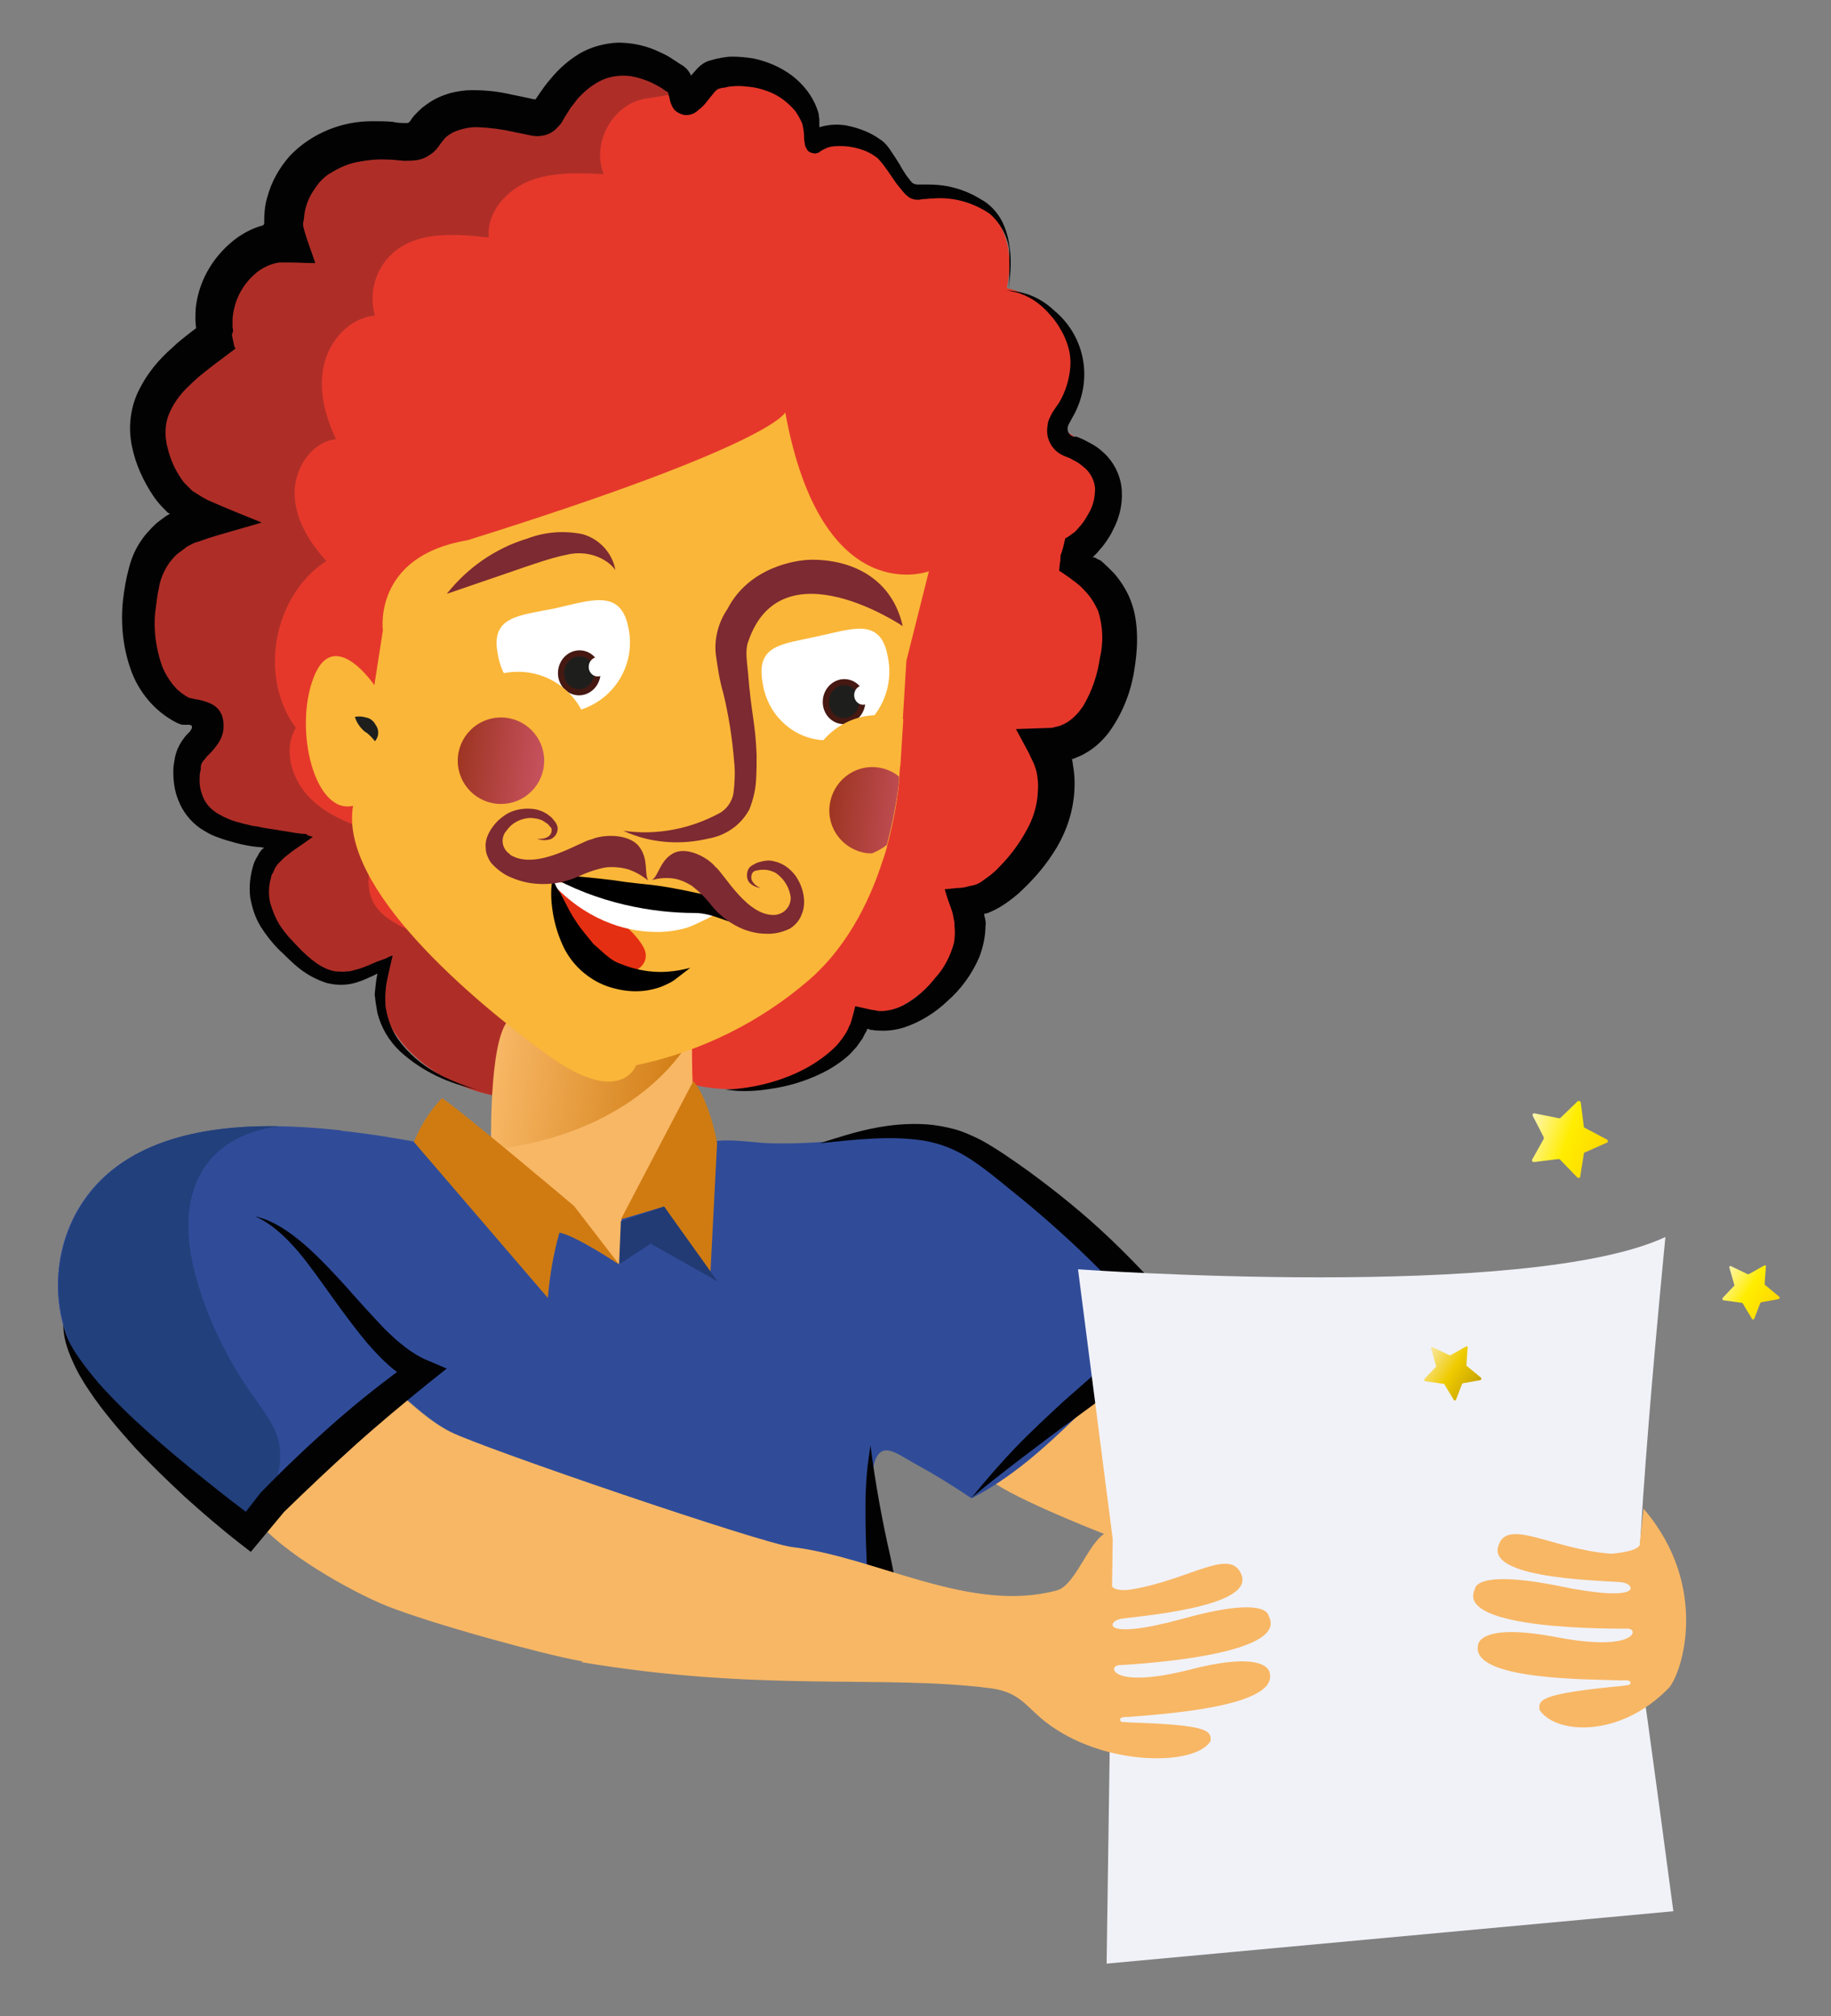
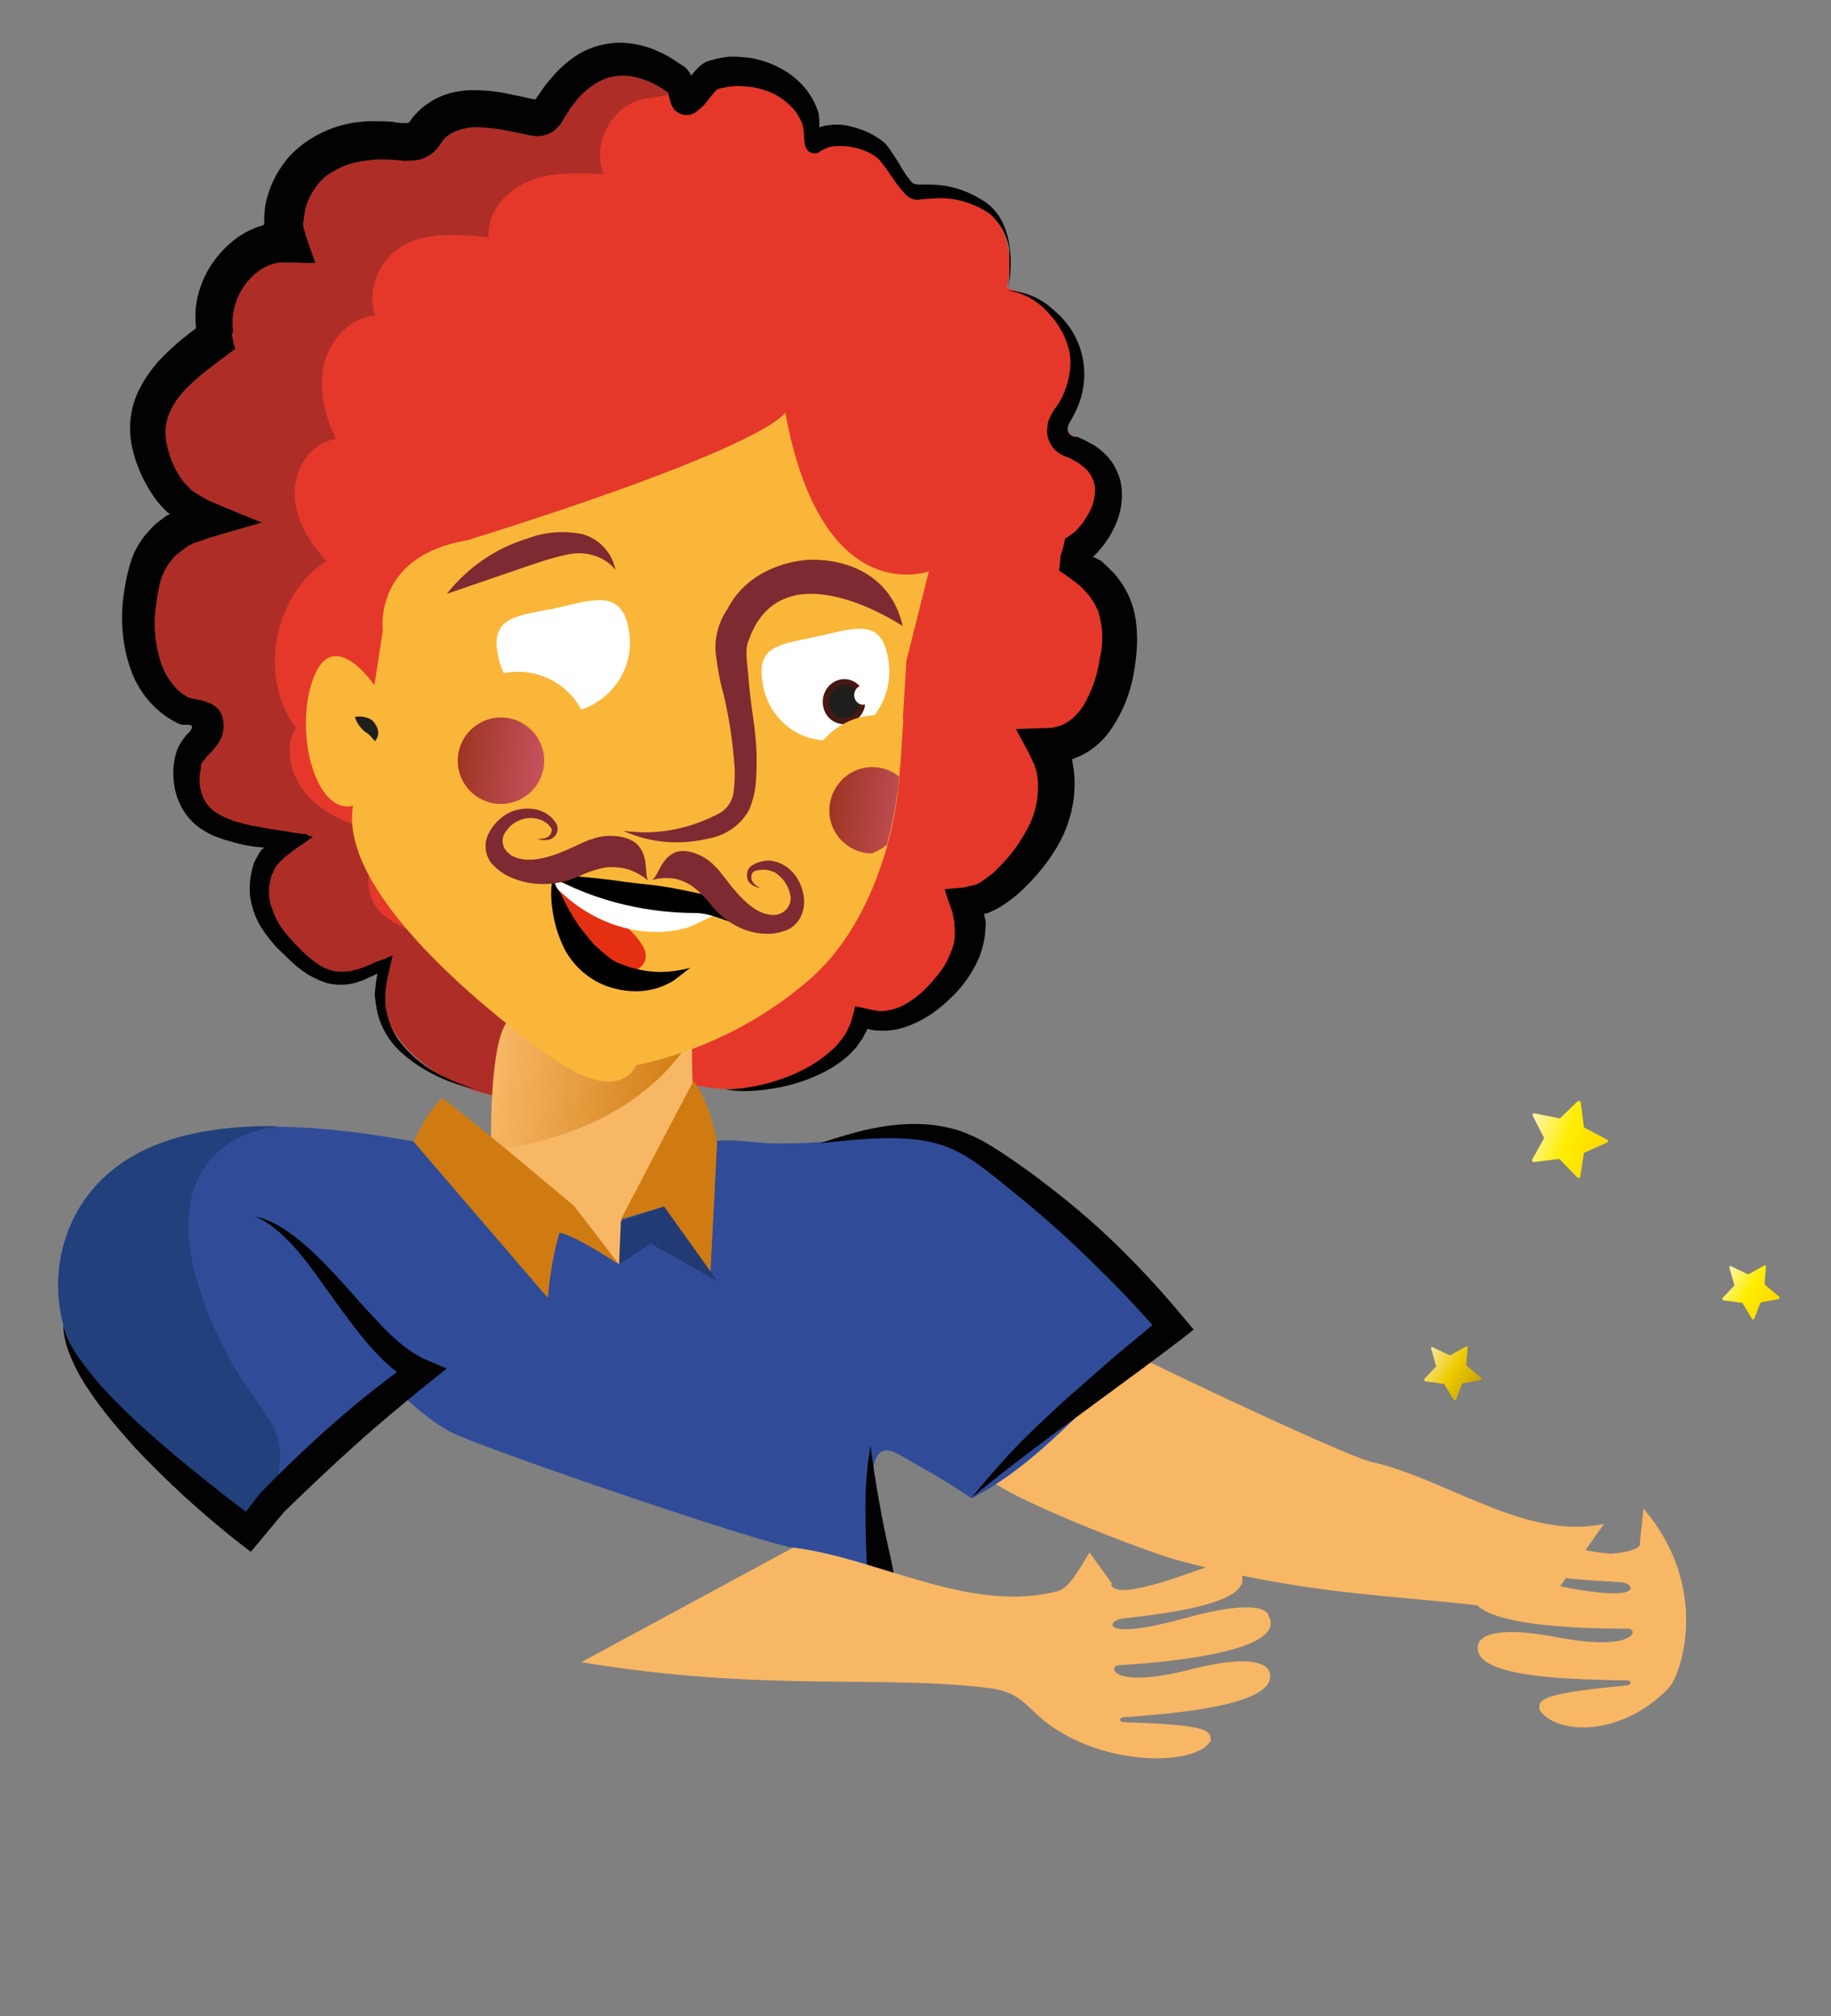
<svg xmlns="http://www.w3.org/2000/svg" x="0px" y="0px" viewBox="0 0 300.8 331" style="enable-background:new 0 0 300.8 331;" xml:space="preserve">
  <rect x="0" y="0" width="300.8" height="331" fill="#808080" stroke="none" />
  <style type="text/css">
	.st0{display:none;}
	.st1{fill:#E61F45;}
	.st2{fill:#FAB963;}
	.st3{fill:#E7392B;}
	.st4{opacity:0.57;fill:url(#SVGID_1_);enable-background:new    ;}
	.st5{fill:url(#SVGID_00000153681032505574302240000002050422725623278496_);}
	.st6{fill:#FAB638;}
	.st7{fill:#FFFFFF;}
	.st8{opacity:0.31;fill:#47A7DE;enable-background:new    ;}
	.st9{fill:url(#SVGID_00000002359918268016582400000015585462586209629102_);}
	.st10{fill:#1E1E1C;stroke:#471610;stroke-miterlimit:10;}
	.st11{fill:#7D2A32;}
	.st12{fill:#1E1E1C;}
	.st13{fill:url(#SVGID_00000158743362140152114680000000495283737456851077_);}
	.st14{fill:url(#SVGID_00000121249291951182301900000002202263115651682474_);}
	.st15{fill:#2F4B9A;}
	.st16{fill:#D37C10;}
	.st17{fill:url(#SVGID_00000044885273123265511780000012350724342588117128_);}
	.st18{fill:#B53523;}
	.st19{fill:#232F5F;}
	.st20{fill:#A07924;}
	.st21{clip-path:url(#SVGID_00000107585117872339436880000010021270974593739708_);fill:#A07924;}
	.st22{fill:#D49D2E;}
	.st23{fill:#E7E992;}
	.st24{fill:#253A77;}
	.st25{fill:url(#SVGID_00000054258005576850504820000006611555350771071897_);}
	.st26{fill:#020203;}
	.st27{fill:url(#SVGID_00000002365753656184603700000004075480520856950190_);}
	.st28{fill:url(#SVGID_00000092444371978139911150000009506851692060572588_);}
	.st29{opacity:0.57;fill:url(#SVGID_00000053513582928985258840000011083869268818014134_);enable-background:new    ;}
	.st30{fill:url(#SVGID_00000161614158958434786230000016217759637880122256_);}
	.st31{fill:url(#SVGID_00000150098065240967541200000011379509612346531726_);}
	.st32{fill:url(#SVGID_00000150781604993202920330000005576106506477520565_);}
	.st33{fill:url(#SVGID_00000073705770364813470400000008805334487679215272_);}
	.st34{fill:url(#SVGID_00000181776356843867806990000018034954532893206181_);}
	.st35{clip-path:url(#SVGID_00000041998577442276051040000012402739039344154298_);fill:#A07924;}
	.st36{fill:url(#SVGID_00000065786647026628113740000005180149110148705720_);}
	.st37{fill:url(#SVGID_00000128450774367927172800000010670295179544102025_);}
	.st38{fill:url(#SVGID_00000091715452552243774030000000916157123858581908_);}
	.st39{fill:url(#SVGID_00000157293930982761601890000003279377450223775913_);}
	.st40{fill:#02498A;}
	.st41{fill:url(#SVGID_00000000196197995162197150000018417799374332041655_);}
	.st42{fill:url(#SVGID_00000033334771011575711410000012105828592879009967_);}
	.st43{fill:url(#SVGID_00000165212823327558370700000007389886529869692313_);}
	.st44{fill:#252D38;}
	.st45{fill:url(#SVGID_00000083791784980121040120000002244889523598912154_);}
	.st46{fill:url(#SVGID_00000150063718409903921310000003708648895040906665_);}
	.st47{fill:#E62744;}
	.st48{opacity:0.64;fill:url(#SVGID_00000169519348971754983150000000852362396914896269_);enable-background:new    ;}
	.st49{fill:url(#SVGID_00000156561897470544112600000003572355033768287645_);}
	.st50{fill:url(#SVGID_00000083772551010069725720000013793843931915747492_);}
	.st51{fill:#1E1E1C;stroke:#47A7DE;stroke-miterlimit:10;}
	.st52{fill:url(#SVGID_00000056425969201004176990000010163921619886315933_);}
	.st53{fill:url(#SVGID_00000050634995644700517220000004621859595573980084_);}
	.st54{opacity:0.51;fill:url(#SVGID_00000059281946147754295450000017770880684897714061_);enable-background:new    ;}
	.st55{fill:url(#SVGID_00000001625289806182280880000017875287276129338255_);}
	.st56{fill:url(#SVGID_00000145750843857840062350000016715127271768915079_);}
	.st57{fill:#213B87;}
	.st58{fill:#D3D91D;}
	.st59{opacity:0.63;fill:url(#SVGID_00000004543715362368270900000003734654838990366085_);enable-background:new    ;}
	.st60{opacity:0.38;fill:url(#SVGID_00000129923246648023032350000005427776565421109642_);enable-background:new    ;}
	.st61{fill:url(#SVGID_00000028319843128623176780000018285722702349985422_);}
	.st62{fill:url(#SVGID_00000029740218319437100420000002892859517631884967_);}
	.st63{fill:url(#SVGID_00000180343034086483027760000002738079910906714537_);}
	.st64{fill:url(#SVGID_00000138559685949605118580000011476877244068358315_);}
	.st65{fill:url(#SVGID_00000138575245084633672350000002228344378464281517_);}
	.st66{fill:url(#SVGID_00000080189533605454831460000009253759135352867485_);}
	.st67{fill:url(#SVGID_00000090997246637002425030000009563319718959538570_);}
	.st68{opacity:0.49;fill:url(#SVGID_00000047044413652940596460000011076983754126752163_);enable-background:new    ;}
	.st69{opacity:0.35;fill:#0C7F36;enable-background:new    ;}
	.st70{clip-path:url(#SVGID_00000052803679858197758080000012210724828166323120_);fill:#A07924;}
	.st71{clip-path:url(#SVGID_00000112598940833398110250000000859073748971848125_);fill:#A07924;}
	.st72{clip-path:url(#SVGID_00000102505247624763003040000007042257115460223118_);fill:#A07924;}
	.st73{clip-path:url(#SVGID_00000049215780389652465540000007633006471814516909_);fill:#A07924;}
	.st74{clip-path:url(#SVGID_00000119813642935705727880000003211872485111244213_);fill:#A07924;}
	.st75{clip-path:url(#SVGID_00000050651371485377840780000016615734864487975825_);fill:#A07924;}
	.st76{fill:url(#SVGID_00000063603857666349246500000007593920884368377532_);}
	.st77{fill:url(#SVGID_00000153694233012870653930000012597303097313289091_);}
	.st78{fill:url(#SVGID_00000022523103073301100710000006265134411118053509_);}
	.st79{fill:url(#SVGID_00000147938132293061182010000007011680768050943149_);}
	.st80{opacity:0.57;fill:url(#SVGID_00000142861767363702819620000000727592294921031818_);enable-background:new    ;}
	.st81{fill:#010202;}
	.st82{fill:#705135;}
	.st83{fill:url(#SVGID_00000166638180548837140760000013341449923444569496_);}
	.st84{fill:#996D3D;}
	.st85{fill:none;stroke:#1E1E1C;stroke-miterlimit:10;}
	.st86{fill:url(#SVGID_00000088843731930216393830000005030279100976990360_);}
	.st87{fill:url(#SVGID_00000095315123911182418820000009330235547986723519_);}
	.st88{fill:url(#SVGID_00000155122491679470127730000008362770535018321831_);}
	.st89{opacity:0.64;fill:url(#SVGID_00000013168262064267456170000006837133978862182532_);enable-background:new    ;}
	.st90{fill:url(#SVGID_00000115485742052903432680000012764968195437491093_);}
	.st91{fill:url(#SVGID_00000171715740814276716760000002500744330617385861_);}
	.st92{fill:url(#SVGID_00000112626978421073275080000004727726443009023153_);}
	.st93{fill:url(#SVGID_00000179633012386495890400000006017739381933970077_);}
	.st94{fill:url(#SVGID_00000055666269518969519870000009073873972090564783_);}
	.st95{fill:url(#SVGID_00000041253347345838251340000014789230979281113530_);}
	.st96{fill:url(#SVGID_00000028286847965225308760000008894703172890378633_);}
	.st97{fill:url(#SVGID_00000052088320442756736680000009889591382978614938_);}
	.st98{fill:url(#SVGID_00000012458766069906201960000014691526170266396348_);}
	.st99{opacity:0.5;fill:#945370;}
	.st100{fill:url(#SVGID_00000111173503747629524010000000098671160392439196_);}
	.st101{fill:url(#SVGID_00000163074186498315887150000008059951804111097736_);}
	.st102{fill:url(#SVGID_00000108273950163504513110000007004164401800195256_);}
	.st103{fill:url(#SVGID_00000041291876078368884470000014852963517853868433_);}
	.st104{fill:url(#SVGID_00000066508434017717978740000013257583676536800436_);}
	.st105{fill:url(#SVGID_00000083802753639468643210000011367745031398406032_);}
	.st106{fill:url(#SVGID_00000183248392225780535110000014160879913129884338_);}
	.st107{opacity:0.2;fill:url(#SVGID_00000034799563584054638350000000160401789413283727_);}
	.st108{opacity:0.2;fill:#945370;}
	.st109{fill:url(#SVGID_00000002381862057507373830000005314610953374961040_);}
	.st110{fill:url(#SVGID_00000041978633345414750080000013370133867141254815_);}
	.st111{fill:url(#SVGID_00000038410583386278202470000007298087901794255264_);}
	.st112{fill:#E6392B;}
	.st113{fill:#AE2E27;}
	.st114{opacity:0.57;fill:url(#SVGID_00000093136364547142546560000008959022104530400913_);enable-background:new    ;}
	.st115{fill:#FAB864;}
	.st116{fill:url(#SVGID_00000150785258755135213090000003959849977996024994_);}
	.st117{fill:#1E1F1D;stroke:#471711;stroke-miterlimit:10;}
	.st118{fill:#1E1F1D;}
	.st119{fill:url(#SVGID_00000003823357917689692890000001032651639354401432_);}
	.st120{fill:#2F4C99;}
	.st121{fill:#D27B10;}
	.st122{fill:#B33423;}
	.st123{fill:#24305E;}
	.st124{fill:#233A76;}
	.st125{fill:url(#SVGID_00000092423063923092203230000009320086594308885920_);}
	.st126{fill:#A07A22;}
	.st127{fill:#D29C2D;}
	.st128{fill:#E6E891;}
	.st129{fill:url(#SVGID_00000054265335560542293560000013331956208653896085_);}
	.st130{fill:#2E2E2E;}
	.st131{fill:#383938;}
	.st132{fill:#5C5C5C;}
	.st133{fill:#232323;}
	.st134{fill:#343434;}
	.st135{fill:#7C7C7D;}
	.st136{fill:#233F7C;}
	.st137{fill:url(#SVGID_00000170972949734583868360000006266111126845754299_);}
	.st138{fill:url(#SVGID_00000140737245429588965600000001509816659998501774_);}
	.st139{fill:url(#SVGID_00000078025675897033879450000014161321332396646069_);}
	.st140{fill:url(#SVGID_00000156550687567864787460000003994535589550592685_);}
	.st141{fill:url(#SVGID_00000167371845057208692050000005932291066216291716_);}
	.st142{fill:url(#SVGID_00000031921250174158043120000016082075870184212152_);}
	.st143{fill:url(#SVGID_00000063631352532617660010000015709743126277814207_);}
	.st144{opacity:0.49;fill:url(#SVGID_00000105399054332022195660000002046671768591225249_);enable-background:new    ;}
	.st145{clip-path:url(#SVGID_00000114053693110171898440000004273839861127749525_);fill:#A07924;}
	.st146{clip-path:url(#SVGID_00000183243276236686337310000003786991212733315765_);fill:#A07924;}
	.st147{clip-path:url(#SVGID_00000168795084174139086410000003048792596574996122_);fill:#A07924;}
	.st148{clip-path:url(#SVGID_00000022530651000357786710000014668195108619585680_);fill:#A07924;}
	.st149{clip-path:url(#SVGID_00000093898205934206869170000004414254156670905021_);fill:#A07924;}
	.st150{clip-path:url(#SVGID_00000078020550734162445610000001782404611384324794_);fill:#A07924;}
	.st151{fill:#BD1818;}
	.st152{fill:#DB1B18;}
	.st153{fill:url(#SVGID_00000087397760543256950360000016956860152802335366_);}
	.st154{fill:url(#SVGID_00000065046985447177634610000001850332934756360367_);}
	.st155{fill:url(#SVGID_00000067919891500011850570000016944892773557153959_);}
	.st156{fill:url(#SVGID_00000098925017593534239580000015914708797818479765_);}
	.st157{fill:url(#SVGID_00000164475281348686222910000016819846455498740648_);}
	.st158{fill:url(#SVGID_00000095306889722964288210000006853035586820000954_);}
	.st159{clip-path:url(#SVGID_00000121248304656904608140000001044961151849396896_);}
	.st160{clip-path:url(#SVGID_00000135663871619335735040000002637901680216299652_);}
	.st161{clip-path:url(#SVGID_00000115484678301810376260000007620808531595655352_);}
	.st162{clip-path:url(#SVGID_00000155831162302183852270000008348210981532681119_);}
	.st163{clip-path:url(#SVGID_00000044150580645101735400000010507237747874721946_);}
	.st164{clip-path:url(#SVGID_00000042010787122317369140000002563586860466953614_);}
	.st165{fill:url(#SVGID_00000096781330577039903520000014528255724623073982_);}
	.st166{fill:url(#SVGID_00000120534776692112368320000018381619667098158208_);}
	.st167{fill:url(#SVGID_00000138571740478424792690000008639531389288010154_);}
	.st168{fill:url(#SVGID_00000165230517535545902470000009672887490334802334_);}
	.st169{opacity:0.49;fill:url(#SVGID_00000106114730445797631010000011382147918124220592_);enable-background:new    ;}
	.st170{clip-path:url(#SVGID_00000070109132469954355130000005630013266183610761_);}
	.st171{clip-path:url(#SVGID_00000068650150529585222820000016489984085008211591_);}
	.st172{clip-path:url(#SVGID_00000017475391368275934080000010023888327657273519_);}
	.st173{clip-path:url(#SVGID_00000177452974050342552070000002184023713099357602_);}
	.st174{clip-path:url(#SVGID_00000139975807659487220290000009507338509936224431_);}
	.st175{clip-path:url(#SVGID_00000005254854218989302970000002382572175323250111_);}
	.st176{opacity:0.49;fill:url(#SVGID_00000176018713096865973060000017939963666140299451_);enable-background:new    ;}
	.st177{fill:url(#SVGID_00000125583173960479901340000015485665320456792724_);}
	.st178{fill:url(#SVGID_00000144322037399041924890000003147415210275963070_);}
	.st179{fill:url(#SVGID_00000175296478706262831630000012132658604688465838_);}
	.st180{fill:url(#SVGID_00000168080834787440452460000017690264591461442697_);}
	.st181{fill:url(#SVGID_00000134934019028950946760000018444716624344437390_);}
	.st182{fill:url(#SVGID_00000137102989346853737810000006296122489029723804_);}
	.st183{fill:url(#SVGID_00000153693900219268243780000000984898253735538312_);}
	.st184{clip-path:url(#SVGID_00000064334899008782612360000004336361065190327946_);}
	.st185{clip-path:url(#SVGID_00000040573396919533529760000015144693779887394690_);}
	.st186{clip-path:url(#SVGID_00000119092519100111026950000013302868951676196996_);}
	.st187{clip-path:url(#SVGID_00000093883744182802348440000001647313594861285771_);}
	.st188{clip-path:url(#SVGID_00000040537352526191547680000013776135091045417381_);}
	.st189{clip-path:url(#SVGID_00000111172945555467996810000010246943841562469514_);}
	.st190{fill:url(#SVGID_00000023993343051139501660000016721657931914712204_);}
	.st191{fill:url(#SVGID_00000034059941276518032470000007843152931252827556_);}
	.st192{fill:url(#SVGID_00000071526660854214286480000010523187885655636666_);}
	.st193{fill:url(#SVGID_00000000905656964213202490000014023883169356220803_);}
	.st194{opacity:0.49;fill:url(#SVGID_00000134223182631093351980000007667655320271773329_);enable-background:new    ;}
	.st195{clip-path:url(#SVGID_00000026862004415319780050000004621278861718636676_);}
	.st196{clip-path:url(#SVGID_00000182500043644324685280000005453506898163412353_);}
	.st197{clip-path:url(#SVGID_00000111889381596630706550000009108906212565540267_);}
	.st198{clip-path:url(#SVGID_00000060732691988791433660000010879281183664954792_);}
	.st199{clip-path:url(#SVGID_00000147185649458176763420000003360417594815125152_);}
	.st200{clip-path:url(#SVGID_00000127742730243427476530000016500961691940319121_);}
	.st201{fill:url(#SVGID_00000054230330631466942700000004584175034446257285_);}
	.st202{opacity:0.57;fill:url(#SVGID_00000042701344377395640130000011414266094804569223_);enable-background:new    ;}
	.st203{fill:url(#SVGID_00000077317689352124901190000012358808522206690222_);}
	.st204{fill:url(#SVGID_00000137100378406795741150000003232808022535514028_);}
	.st205{fill:url(#SVGID_00000080183656168067305490000004474573055717840556_);}
	.st206{fill:url(#SVGID_00000126282348968314380170000007631986449397312648_);}
	.st207{fill:url(#SVGID_00000014623729195043143380000014599119306823740067_);}
	.st208{fill:url(#SVGID_00000181064463543036035680000002706471462582808987_);}
	.st209{fill:url(#SVGID_00000006690193026558154900000009235154440084969871_);}
	.st210{fill:url(#SVGID_00000008829048246895058400000004544360247290112958_);}
	.st211{clip-path:url(#SVGID_00000039814732680205695580000010531703512068269464_);fill:#A07924;}
	.st212{opacity:0.4;fill:#2F4B9A;}
	.st213{fill:url(#SVGID_00000022547151765304080290000017815220981315947697_);}
	.st214{fill:url(#SVGID_00000112613492960448970230000015072108459553873075_);}
	.st215{fill:url(#SVGID_00000049199143557231653840000009979085838440776633_);}
	.st216{fill:url(#SVGID_00000049199474635339310970000008848880561408457886_);}
	.st217{fill:url(#SVGID_00000087396973830560694870000006156778148837195701_);}
	.st218{opacity:0.64;fill:url(#SVGID_00000078735234036365516820000014934325328551254179_);enable-background:new    ;}
	.st219{fill:url(#SVGID_00000075137289089913545100000000429712061508247440_);}
	.st220{fill:url(#SVGID_00000036248515703207163800000004560541192266564757_);}
	.st221{fill:url(#SVGID_00000162329760698687851770000014278152090640949437_);}
	.st222{fill:url(#SVGID_00000159458864839164548160000003755138781539722406_);}
	.st223{opacity:0.4;fill:#D37C10;}
	.st224{fill:url(#SVGID_00000000902461644304227840000003111339360407991229_);}
	.st225{fill:url(#SVGID_00000003796884771419739000000017869876571892279451_);}
	.st226{fill:url(#SVGID_00000183236497897299826920000000962999378342830474_);}
	.st227{fill:url(#SVGID_00000026146689563232900550000005303558531738373791_);}
	.st228{fill:url(#SVGID_00000071519347997153772020000000603483568707739780_);}
	.st229{fill:url(#SVGID_00000147217324207685258550000010793419719605469322_);}
	.st230{fill:url(#SVGID_00000145736869564624481610000009792148667356382848_);}
	.st231{opacity:0.57;fill:url(#SVGID_00000039846107829075434200000008774013661259424949_);enable-background:new    ;}
	.st232{fill:url(#SVGID_00000032609882654757043140000014161888097194080158_);}
	.st233{fill:url(#SVGID_00000170263775430673567850000004760763951034576546_);}
	.st234{fill:url(#SVGID_00000013154038630490911450000004931162218447296437_);}
	.st235{fill:url(#SVGID_00000136406958874069098800000014701061594224538516_);}
	.st236{fill:url(#SVGID_00000028304701498440398910000003086947411958461595_);}
	.st237{fill:url(#SVGID_00000082363900656719455280000010606219592667311781_);}
	.st238{fill:url(#SVGID_00000074419801695411402040000006695793408494548661_);}
	.st239{fill:url(#SVGID_00000072276045189684567650000018081889159612457909_);}
	.st240{clip-path:url(#SVGID_00000065067375130036318080000001983925654592992919_);fill:#A07924;}
	.st241{fill:#E5382B;}
	.st242{opacity:0.57;fill:url(#SVGID_00000092455406730746256230000012709331711219583876_);enable-background:new    ;}
	.st243{fill:#F8B765;}
	.st244{fill:url(#SVGID_00000098189150238543514020000007095929339685869465_);}
	.st245{fill:#1E1F1D;stroke:#461812;stroke-miterlimit:10;}
	.st246{fill:url(#SVGID_00000124851240133847254150000008754707474087651232_);}
	.st247{fill:#304C99;}
	.st248{fill:#D07B11;}
	.st249{fill:#223B75;}
	.st250{fill:url(#SVGID_00000080204532079454084780000009613737334598011786_);}
	.st251{fill:url(#SVGID_00000177471072678374210180000003446210066077512870_);}
	.st252{fill:#2E2E2F;}
	.st253{fill:#5D5C5D;}
	.st254{fill:#222323;}
	.st255{fill:#22407C;}
	.st256{fill:url(#SVGID_00000029009504640437245800000015080090209333655475_);}
	.st257{fill:url(#SVGID_00000035497575624009474870000017045250668705603510_);}
	.st258{fill:url(#SVGID_00000041981903922479698080000008546412630300742078_);}
	.st259{fill:url(#SVGID_00000114064770493406554410000013836348807519283329_);}
	.st260{fill:url(#SVGID_00000097480470869552377230000012544367430563138743_);}
	.st261{fill:url(#SVGID_00000174592149825445693720000005569147087321648802_);}
	.st262{clip-path:url(#SVGID_00000151534069053959790700000016363778360333300608_);}
	.st263{clip-path:url(#SVGID_00000025418784241606866130000018160572890310306978_);}
	.st264{clip-path:url(#SVGID_00000049916814986462378960000000786278642581846462_);}
	.st265{clip-path:url(#SVGID_00000160180937624433266810000011901276777859002807_);}
	.st266{clip-path:url(#SVGID_00000116945607323681257020000015298346741725200810_);}
	.st267{clip-path:url(#SVGID_00000163067844330824821430000008209952156149130933_);}
	.st268{fill:url(#SVGID_00000040571014929039098780000005957675106160894886_);}
	.st269{fill:url(#SVGID_00000120533312306516624550000011229285766321997716_);}
	.st270{fill:url(#SVGID_00000121969763975002592590000016660904016402676649_);}
	.st271{enable-background:new    ;}
	.st272{fill:url(#SVGID_00000026149370200591473840000012135748446083300015_);}
	.st273{fill:url(#SVGID_00000060710451364587711680000012259282984562421131_);}
	.st274{opacity:0.49;fill:url(#SVGID_00000029736508583431382630000000444264391061099429_);enable-background:new    ;}
	.st275{clip-path:url(#SVGID_00000067938136575984573460000001387149092873362095_);}
	.st276{clip-path:url(#SVGID_00000116937191561788680840000003142760801389904051_);}
	.st277{clip-path:url(#SVGID_00000118376787917851143620000008756597618045986747_);}
	.st278{clip-path:url(#SVGID_00000170959378953215561170000002251987853306086025_);}
	.st279{clip-path:url(#SVGID_00000102512970329750217870000017829956477347862684_);}
	.st280{clip-path:url(#SVGID_00000057840867931777786330000008305683818586645405_);}
	.st281{fill:url(#SVGID_00000100348572931429800240000011602023579267724472_);}
	.st282{opacity:0.57;fill:url(#SVGID_00000129898593093366716510000016121280834735735682_);enable-background:new    ;}
	.st283{fill:url(#SVGID_00000020364617027465686780000014894993490958449067_);}
	.st284{fill:url(#SVGID_00000103963685698265768570000003572012963124054418_);}
	.st285{fill:none;}
	.st286{fill:url(#SVGID_00000051376962723866193960000012950118302391959487_);}
	.st287{fill:#E52F12;}
	.st288{fill:#F1F2F8;}
	.st289{fill:url(#SVGID_00000070083776930462132620000018159892807419524255_);}
	.st290{fill:url(#SVGID_00000012469757887739108000000015209847912379383221_);}
	.st291{fill:url(#SVGID_00000165228893171958665890000007867443364182557611_);}
</style>
  <g id="Layer_2" class="st0">
</g>
  <g id="Layer_3">
</g>
  <g id="Layer_1">
    <g>
      <g>
        <path class="st243" d="M263.5,250.2c-12.8,2.8-26-7.5-38.3-10.2c-4.4-1-44.3-19.8-49-22.9c-6-4-9.8-12-16.5-14s-14.8,1-17.2,8.2     c-0.5,1.5-0.7,3.3-0.3,4.9c0.3,1.3,1,2.4,1.7,3.6c3.1,5.1,0.4,4.4,3.5,9.5c3.4,5.6,13.1,12.8,18.5,15.7     c6.9,3.7,22.8,9.9,27.7,11.2c26.1,7.1,43.8,5.5,59.3,9.1L263.5,250.2z" />
        <path class="st241" d="M175.8,90.3l-0.8-0.4c8.3-4.6,11.1-12.8-0.4-19.4c5.5-8.9,3.3-20.1-9.2-23.2c2-9.6-2.9-17.1-16.5-16.8     c0,0-4.8-12.2-15.2-7.4c-1.4-8.7-13.2-15.9-21-7.1c-3-7.1-23.8-12-23.7,5.4c0,0-14.6-11.1-20.7,4.4c-20.1-6.2-19.2,15-19.2,15     s-16.9-0.7-12.5,17.4c-11.4,0.6-18.6,26.1-4.1,27.9c-14.5,3.8-11.3,28.1,0.3,31.5c0,0-7.7,18.9,12.9,21.5     c-4.3,6.1-2.1,25.3,17.1,19.9c-3.5,14.6,19.7,26.6,31.8,18.9c1.7,7.2,17.3,8.2,14.9-1.5c12.1,6.4,32.1-0.8,30.7-10.4     c5.7,4.6,23.5-10.8,16.7-18.7c8.6-0.6,24.6-18.2,15.6-25.1C181,123.3,188.7,95.6,175.8,90.3z" />
        <path class="st113" d="M93.8,168.8c-0.9-1-1.5-2.1-2.5-2.9c-1.2-1-2.8-1.3-4.3-1.7c-4.6-1.2-9.8-4.1-9.8-8.8     c-4.1-0.4-8.1-1.6-11.7-3.5c-1.4-0.8-2.8-1.7-3.7-3c-2.4-3.4-0.9-8,0.7-11.9c-4.1-1.4-8.3-2.8-11.4-5.8c-3.1-3-4.7-8-2.5-11.7     c-6.2-8.4-3.7-21.7,5-27.4c-2.8-3.1-5.1-6.8-5.2-11c-0.1-4.1,2.7-8.5,6.8-9c-1.8-3.8-2.9-8-2-12.1c0.9-4.1,4.2-7.8,8.4-8.2     c-1.1-3.6,0.1-7.8,3-10.3c4.1-3.6,10.3-3.1,15.7-2.5c-0.4-4.1,2.9-7.8,6.7-9.3c3.8-1.5,8.1-1.3,12.2-1.1     c-2.1-5,1.4-11.5,6.8-12.4c2.4-0.4,4.3-0.6,6.3-1.2C107.9,8.6,89,4.8,89.1,21.4c0,0-14.6-11.1-20.7,4.4     c-20.1-6.2-19.2,15-19.2,15s-16.9-0.7-12.5,17.4c-11.4,0.6-18.6,26.1-4.1,27.9c-14.5,3.8-11.3,28.1,0.3,31.5     c0,0-7.7,18.9,12.9,21.5c-4.3,6.1-2.1,25.3,17.1,19.9c-3.5,14.6,19.7,26.6,31.8,18.9c1.6,6.7,15,8,15.1,0.5     c-1.3-3-3.2-5.8-5.4-8.1C101.2,172.4,96.5,171.7,93.8,168.8z" />
-         <path class="st113" d="M109.9,178.5c0.2,0.3,0.3,0.7,0.5,1l0.1-2.7c-0.2-0.1-0.5-0.2-0.7-0.3     C109.9,177.2,109.9,177.9,109.9,178.5z" />
        <linearGradient id="SVGID_1_" gradientUnits="userSpaceOnUse" x1="2.36" y1="1566.382" x2="43.656" y2="1566.382" gradientTransform="matrix(0.992 0.123 0.123 -0.992 -109.641 1720.282)">
          <stop offset="0" style="stop-color:#9E3523" />
          <stop offset="1" style="stop-color:#671126" />
        </linearGradient>
        <path class="st4" d="M127.6,160.9c-8.1,7-17.9,11.8-28.4,13.9c0,0-2.5,7.1-14.7-1.8" />
        <path class="st243" d="M80.5,193.6c0.3,4.5,2.7,8.7,6.1,11.7c3.4,2.9,7.7,4.7,12.1,5.7c2,0.4,4.1,0.7,6.2,0.5     c6.5-0.7,12-6.9,11.8-13.4c-0.1-2.2-0.7-4.4-1.2-6.5c-2.1-9-1.9-18.3-1.7-27.5c0-1.2-0.1-2.7-1.2-3.4c-0.4-0.3-1-0.3-1.5-0.3     c-3.5-0.2-7.1,0.3-10.5,1.2c-2.7,0.7-5.4,1.7-7.5,3.5c-2.1,1.7-3.6,4-5.1,6.3C84.1,177.6,80.1,185.7,80.5,193.6z" />
        <linearGradient id="SVGID_00000102509696162603190790000010668714625316868504_" gradientUnits="userSpaceOnUse" x1="-0.59" y1="1555.053" x2="31.042" y2="1555.053" gradientTransform="matrix(0.992 0.123 0.123 -0.992 -109.641 1720.282)">
          <stop offset="0" style="stop-color:#F8B765" />
          <stop offset="1" style="stop-color:#D07B11" />
        </linearGradient>
        <path style="fill:url(#SVGID_00000102509696162603190790000010668714625316868504_);" d="M113.8,169.9c0,0-7.3,15.9-33.1,18.9     c0,0-0.5-18,2.9-21.4C87,164,113.8,169.9,113.8,169.9z" />
        <path class="st6" d="M147.7,128.2c0,0-1.3,21-14.8,32.7c-8.1,7-17.9,11.8-28.4,14c0,0-2.5,7.1-14.7-1.8S55.7,145.8,58,132.3     c-6.2,1.5-9.8-12.3-6.5-21s10,1.2,10,1.2l1.4-9c0,0-1.7-12.2,13.9-14.8C127.3,72.9,129,67.7,129,67.7c6,32.7,23.6,26.1,23.6,26.1     l-3.7,14.7L147.7,128.2z" />
        <path class="st7" d="M81.8,107.5c1,6,6.7,10.2,12.7,9.2c0.1,0,0.2,0,0.3,0c6.1-1.6,9.8-7.7,8.4-13.8c-1.3-6.3-6.2-4.3-12.1-3     C85.1,101.1,80.5,101.2,81.8,107.5z" />
-         <ellipse transform="matrix(0.123 -0.992 0.992 0.123 -26.161 191.317)" class="st245" cx="95.2" cy="110.5" rx="3.2" ry="3" />
        <path class="st11" d="M101.1,93.6c-0.5-0.7-1.2-1.3-2.1-1.8c-1.9-1-4-1.2-6-0.7c-2.5,0.5-5.6,1.6-8.8,2.7l-10.8,3.7     c3.4-4.3,8-7.5,13.3-9.1c2.9-1.1,6-1.3,9-0.7C98.5,88.5,100.6,90.8,101.1,93.6z" />
        <path class="st11" d="M148.3,102.8c0,0-20-13.5-25.4,2.6c-0.5,1.4-0.2,3,0,5.2c0.5,6.5,1.2,8,1.4,13.4c0,1.3,0,2.7-0.1,4.2     c-0.1,1.6-0.5,3.2-1.1,4.7c-1.4,2.6-3.9,4.3-6.8,4.8c-4.7,1.1-9.6,0.7-13.9-1.3c5.5,0.8,11.1-0.3,16-3c1.1-0.7,1.9-1.9,2.1-3.2     c0.2-1.7,0.3-3.5,0.1-5.2c-0.3-3.8-0.9-7.6-1.8-11.3c-0.6-2-0.9-4.1-1.2-6.2c-0.3-2.6,0.4-5.3,1.9-7.5c3.5-6.8,11.1-8.1,13.9-8.1     C140.3,91.9,146.6,95.2,148.3,102.8z" />
        <path class="st118" d="M58.3,117.7c0.6-0.1,1.2-0.1,1.8,0.1c0.7,0.1,1.3,0.6,1.6,1.2c0.6,0.8,0.6,1.9-0.1,2.7     c-0.5-0.6-1-1.2-1.7-1.6C59.2,119.5,58.6,118.7,58.3,117.7z" />
        <ellipse class="st6" cx="85.1" cy="122.1" rx="11.8" ry="11.8" />
        <linearGradient id="SVGID_00000146497652494729433420000003418188234938983067_" gradientUnits="userSpaceOnUse" x1="-12.853" y1="1606.923" x2="1.322" y2="1606.923" gradientTransform="matrix(0.992 0.123 0.123 -0.992 -109.641 1720.282)">
          <stop offset="0" style="stop-color:#9E3523" />
          <stop offset="1" style="stop-color:#C7525F" />
        </linearGradient>
        <ellipse style="fill:url(#SVGID_00000146497652494729433420000003418188234938983067_);" cx="82.3" cy="124.9" rx="7.1" ry="7.1" />
        <g>
          <g>
            <path class="st285" d="M64.6,227.8c0,0,0.1,0.1,0.1,0.1c1-1,1.9-2,2.9-2.9C66.6,225.9,65.6,226.9,64.6,227.8z" />
            <path class="st247" d="M170,196.1c-4.2-3.8-8.5-7.8-14-9.2c-6.6-1.7-14.2,0.2-21,0.6c-2.9,0.2-5.8,0.3-8.7,0.2       c-1.9,0-8.5-1.1-9.8,0.1c0,0-14.4,12.4-14.4,12.4l-0.3,7.4l-12-7.8l-19.2-11.9c-17.3-3.3-46.6-7.4-57.5,10.3       c-4.3,7-4.8,16.2-1.1,23.6c3.2,6.6,9.2,11.3,14.7,16.2c4.9,4.3,9.6,8.8,14.1,13.6c0.5-0.6,1-1.2,1.5-1.8       c3.5-4.1,7.5-7.8,11.4-11.6c3.6-3.4,7.3-6.9,10.9-10.3c1-1,2-1.9,3-2.9c-1,1-1.9,2-2.9,2.9c3,2.6,6,5.5,9.5,7.3       c5.4,2.7,51.1,18.3,56.1,18.9c4.5,0.5,9,1.9,13.7,3.3c-0.1-1.7-0.2-3.3-0.2-5c-0.1-3.5-1.2-8.8-0.2-12.1       c1.1-3.8,3.5-1.8,6.5-0.1c3.3,1.8,6.4,3.7,9.5,5.8c13.1-6.7,21.8-19.7,33.8-28.3C185.5,210.5,177.8,203.3,170,196.1z" />
          </g>
        </g>
        <path class="st248" d="M113.9,177.5L102,200.2l7.1-2.1l7.6,11l1.1-21.3C117.9,187.8,116.5,180.5,113.9,177.5z" />
        <path class="st248" d="M101.7,207.6l-7.4-9.6c0,0-19.2-16.2-21.7-17.7c-2,2.1-3.5,4.5-4.6,7.2l22,25.6c0.3-3.6,0.9-7.2,1.9-10.7     C94.3,202.7,101.7,207.6,101.7,207.6z" />
        <polygon class="st249" points="101.7,207.6 102,200.5 109.1,198.1 117.9,210.4 106.9,204.2    " />
        <path class="st26" d="M149.8,273.2c-1-5.7-2.3-11.5-3.5-17.5c-1.4-6.1-2.5-12.2-3.3-18.4l-0.3,2.1c-0.2,1.3-0.4,3.4-0.5,6     c-0.1,7.2,0.2,14.3,1.1,21.4c0.2,2.2,0.5,4.5,0.8,6.9" />
        <path class="st26" d="M165.4,47.7l0.6,0.1c0.5,0.1,1.1,0.2,1.6,0.4c2,0.7,3.7,2,5,3.6c0.5,0.5,0.9,1.1,1.3,1.7     c0.4,0.7,0.8,1.3,1.1,2.1c0.7,1.6,1,3.3,0.8,5c-0.2,1.9-0.8,3.8-1.8,5.5l-0.9,1.3l-0.3,0.5c-0.1,0.2-0.2,0.4-0.3,0.6     c-0.2,0.4-0.4,0.9-0.4,1.4c-0.4,2,0.7,4.1,2.6,4.9c0.4,0.2,0.8,0.3,1.2,0.5c0.3,0.2,0.6,0.3,0.9,0.5c0.6,0.3,1.1,0.8,1.6,1.2     c0.9,0.9,1.4,2,1.5,3.2c0,1.4-0.3,2.8-1,4c-0.4,0.7-0.8,1.4-1.3,2c-0.3,0.3-0.5,0.6-0.8,0.9l-0.2,0.2c0,0-0.1,0.1-0.1,0.1     l-0.3,0.2c-0.4,0.3-0.8,0.6-1.2,0.8c-0.2,0.9-0.4,1.8-0.7,2.6c-0.1,0.1-0.1,0.6-0.1,1l-0.1,0.6l-0.1,1.1c1.1,0.7,2.2,1.5,3.2,2.3     c0.5,0.4,0.9,0.9,1.3,1.3c0.8,0.9,1.4,1.9,1.9,3c0.8,2.5,0.9,5.2,0.3,7.7c-0.4,2.8-1.3,5.5-2.8,8c-0.7,1-1.5,1.9-2.6,2.6     c-0.2,0.1-0.5,0.3-0.8,0.4c-0.1,0-0.1,0.1-0.2,0.1l-0.3,0.1c-0.4,0.1-0.8,0.2-1.2,0.3l-5.9,0.2l2.1,3.9l0.9,1.9     c0.1,0.3,0.2,0.6,0.3,0.9l0.1,0.4c0.2,1,0.3,2.1,0.2,3.2c-0.1,2.3-0.8,4.5-1.9,6.4c-1.2,2.2-2.7,4.2-4.5,6     c-0.8,0.9-1.8,1.6-2.8,2.3c-0.2,0.2-0.5,0.3-0.7,0.4l-0.2,0.1c-0.1,0-0.2,0.1-0.3,0.1l-0.9,0.2c-0.7,0.2-1.3,0.3-2,0.3l-2,0.2     c0.3,1.1,0.7,2.2,1.1,3.3c0.2,0.5,0.3,1.1,0.4,1.7l0.1,0.5l0,0.4c0.1,1,0.1,2-0.1,3c-0.6,2.1-1.6,4.1-3.1,5.7     c-1.4,1.8-3.2,3.4-5.3,4.5c-1,0.5-2.1,0.8-3.2,0.9c-0.3,0-0.6,0-0.8,0l-0.4-0.1l-0.7-0.1c-0.9-0.2-1.8-0.4-2.7-0.6     c-0.2,0.8-0.4,1.6-0.6,2.3c-0.1,0.3-0.2,0.7-0.4,1c-0.1,0.2-0.2,0.5-0.3,0.7c-0.5,0.9-1.1,1.7-1.8,2.5c-1.5,1.5-3.3,2.8-5.2,3.8     c-4,2.1-8.5,3.2-13,3.4c0,0,0.6,0.1,1.8,0.2c1.8,0.1,3.6,0,5.4-0.3c2.9-0.4,5.7-1.2,8.4-2.5c1.7-0.8,3.4-1.9,4.8-3.2l1.1-1.2     l1-1.4c0.1-0.2,0.3-0.6,0.4-0.8l0.2-0.3l0.2-0.5c0.2,0.1,0.4,0.1,0.6,0.2l0.3,0c0.3,0.1,0.7,0.1,1,0.1c1.4,0.1,2.8-0.1,4.1-0.5     c2.7-0.9,5.1-2.4,7.1-4.3c2.3-2,4.1-4.5,5.3-7.3c0.6-1.6,1-3.4,1-5.1c0.1-0.4,0-0.9-0.1-1.3l-0.1-0.4l0-0.1c0-0.1,0-0.1,0-0.2     c0.1,0,0.1,0,0.2,0l0.4-0.1l1.1-0.5c1.4-0.7,2.6-1.6,3.8-2.6c2.2-2,4.2-4.2,5.8-6.7c1.8-2.7,3-5.8,3.4-9.1     c0.2-1.7,0.2-3.5-0.1-5.2l-0.1-0.7l-0.1-0.5l0,0l0.2,0c0.5-0.2,0.9-0.4,1.4-0.6c1.8-0.9,3.3-2.2,4.5-3.8c2.1-2.9,3.5-6.3,4.1-9.9     c0.3-1.8,0.5-3.5,0.5-5.3c0-1.9-0.2-3.9-0.8-5.7c-0.6-1.9-1.7-3.7-3-5.2c-0.7-0.7-1.4-1.4-2.1-2l-0.3-0.2l-0.1,0l-0.2-0.1     c-0.1-0.1-0.2-0.1-0.3-0.2l-0.3-0.1c-0.1,0-0.3,0-0.1-0.1c0.1-0.1,0.2-0.2,0.3-0.3l0.1-0.1l0.3-0.3c0.3-0.4,0.7-0.8,1-1.2     c0.6-0.8,1.2-1.7,1.6-2.6c1-1.9,1.5-4,1.4-6.2c-0.1-2.3-1.1-4.5-2.7-6.1c-0.8-0.8-1.6-1.4-2.6-1.9c-0.4-0.2-0.9-0.5-1.4-0.7     l-0.7-0.3l-0.3,0l-0.2,0c-0.7-0.2-1.1-0.8-1-1.5c0,0,0,0,0,0c0-0.5,1.1-2,1.6-3.3c2.4-5.6,0.9-12-3.8-15.9     C171,48.9,168.3,47.8,165.4,47.7z" />
        <path class="st26" d="M165.7,47.4c0,0,0.1-0.6,0.2-1.8c0.2-1.8,0.2-3.6-0.1-5.4c-0.2-1.4-0.6-2.7-1.2-3.9c-0.8-1.5-2-2.8-3.5-3.6     c-1.6-1-3.4-1.7-5.3-2.1c-1.1-0.2-2.1-0.3-3.2-0.3l-1.6,0c-0.3,0-0.7,0-1-0.2c-0.2-0.1-0.3-0.3-0.5-0.5c-0.1-0.2-0.4-0.5-0.6-0.8     c-0.4-0.6-0.8-1.2-1.1-1.8c-0.4-0.6-0.8-1.3-1.3-2c-0.5-0.8-1.1-1.6-1.9-2.1c-1.5-1.1-3.3-1.8-5.1-2.2c-2.1-0.5-4.3-0.2-6.2,0.7     l-0.4,0.2l-0.2,0.1l0,0l0,0c1.2,1.8,0.4,0.5,0.6,0.9l0,0c0,0,0.1,0.1,0.1,0.2c0,0,0,0.1,0,0.1l0,0l0,0c0-0.1,0.1-0.1,0.1-0.1     c0,0,0.1,0,0.2-0.1c0.2-0.1,0.5-0.2,0.8-0.3l0.2-0.1l0,0c0-0.2,0-0.7-0.1-1.1c0-0.4,0-0.9,0-1.5c0-0.3-0.1-0.7-0.1-1     c-0.1-0.4-0.2-0.6-0.3-0.9c-0.8-2.2-2.3-4-4.1-5.4c-1.9-1.4-4-2.3-6.3-2.8c-1.2-0.2-2.4-0.3-3.6-0.3c-0.6,0-1.2,0.1-1.8,0.2     c-0.3,0.1-0.6,0.1-0.9,0.2l-1.1,0.3c-0.6,0.2-1.2,0.6-1.7,1.1c-0.4,0.4-0.6,0.7-0.9,1c-0.5,0.6-1.1,1.2-1.5,1.6     c-0.1,0.1-0.2,0.2-0.3,0.3l0,0l0,0l0.2,0.4c0.1,0.2,0.2,0.3,0.3,0.5c0,0.1,0.1,0.2,0.1,0.3c0,0.1,0.1,0.1,0.1,0.2     c0,0.1,0,0.1,0,0.2l0,0.1c0,0.1,0.1-0.6,0-0.3l0,0l0,0c0.1-0.1,0.1-0.2,0.2-0.3l0.1-0.1l0.2-0.1c0.1-0.1,0.3-0.2,0.4-0.2l0.3-0.2     l0.1,0l0,0c-0.1-0.2-0.1-0.5-0.2-1c-0.1-1.1-0.7-2.1-1.6-2.7l-0.8-0.5c-0.4-0.3-0.8-0.5-1.2-0.8c-0.8-0.5-1.7-0.9-2.6-1.3     c-1.9-0.8-4-1.2-6.1-1.2c-2.2,0.1-4.4,0.7-6.3,1.8c-1.8,1.1-3.4,2.5-4.7,4.1c-1.3,1.4-2.8,4-2.6,3.4c-0.1,0-0.1,0-0.2,0l-0.9-0.2     c-0.9-0.2-1.9-0.4-2.9-0.6c-2.1-0.5-4.2-0.7-6.4-0.7c-1.2,0-2.4,0.2-3.6,0.5c-1.3,0.4-2.5,0.9-3.6,1.7c-0.6,0.4-1.1,0.8-1.6,1.3     c-0.4,0.4-0.9,0.9-1.2,1.4c-0.1,0.2-0.3,0.4-0.5,0.5c0,0,0,0-0.1,0c-0.8,0-1.6,0-2.4-0.2c-1.1-0.1-2.3-0.1-3.4-0.1     c-5,0-9.9,2-13.4,5.6c-1.8,2-3.1,4.3-3.8,6.9c-0.4,1.3-0.5,2.7-0.5,4.1c0,0.5,0,0.3,0,0.3l0,0L43.2,37c-1.5,0.4-2.9,1.1-4.2,2     c-3.7,2.7-6.2,6.7-6.8,11.2c-0.1,0.8-0.1,1.6-0.1,2.4l0.1,1.2l0,0.2l0,0l0-0.1l0,0l0,0l-0.8,0.6c-1,0.8-2.1,1.6-3.1,2.6     c-2.2,1.9-4.1,4.2-5.4,6.8c-1.5,2.9-1.9,6.3-1.2,9.5c0.6,2.9,1.9,5.7,3.6,8.2c0.5,0.7,1,1.3,1.6,1.9c0.1,0.1,0.3,0.3,0.4,0.4     l0.3,0.3l0,0l0.3,0.1c0,0-0.1,0.1-0.2,0.2l0,0l-0.4,0.2c-0.4,0.3-0.8,0.6-1.2,0.9c-0.8,0.6-1.5,1.4-2.2,2.2     c-1.3,1.6-2.2,3.4-2.7,5.4c-0.5,1.8-0.8,3.6-1,5.4c-0.4,3.8,0,7.6,1.2,11.1c1.3,3.9,4.1,7.2,7.7,9c0.3,0.1,0.6,0.3,1,0.3l0.3,0     L31,119c0.2,0,0.5,0.1,0.5,0.2c0.1,0.2,0,0.4-0.1,0.6c-0.1,0.1-0.1,0.2-0.2,0.3l-0.1,0.1l-0.2,0.2c-0.7,0.7-1.3,1.6-1.7,2.5     c-0.2,0.5-0.4,1.1-0.5,1.7l-0.2,1.3c-0.1,1.9,0.1,3.8,0.8,5.5c0.7,1.8,1.9,3.4,3.6,4.6c0.8,0.5,1.6,1,2.4,1.3     c0.8,0.3,1.6,0.6,2.4,0.8c1.3,0.4,2.6,0.7,4,0.9l1.1,0.1c0.2,0,0.5,0.1,0.6,0.1c-0.1,0.1-0.3,0.2-0.4,0.3     c-0.2,0.3-0.5,0.6-0.6,0.9c-0.1,0.2-0.2,0.4-0.3,0.5c-0.2,0.4-0.4,0.8-0.5,1.2c-0.5,1.7-0.7,3.4-0.5,5.2c0.3,1.7,0.8,3.3,1.7,4.8     c0.9,1.4,1.9,2.7,3,3.8c1.2,1.1,2.2,2.2,3.5,3.2c1.3,1,2.8,1.8,4.4,2.3c1.6,0.4,3.3,0.4,4.9-0.1c0.6-0.2,1.2-0.4,1.8-0.7l0.9-0.4     l0.4-0.2l0.2-0.1c0.1,0,0.2-0.1,0.1,0c-0.2,0.9-0.3,1.9-0.4,2.9c0,0.3-0.1,0.5,0,0.8l0.1,0.9c0.1,0.6,0.2,1.2,0.3,1.8     c0.6,2.4,1.9,4.6,3.7,6.3c3.6,3.3,8.1,5.4,12.9,6.3c0,0-0.6-0.1-1.8-0.5c-1.7-0.6-3.4-1.3-5-2.2c-2.6-1.4-4.8-3.3-6.5-5.7     c-1-1.5-1.6-3.2-1.9-4.9c-0.1-0.5-0.1-1-0.1-1.4l0-0.9l0.1-1.2c0.1-0.8,0.3-1.7,0.5-2.6c0.2-0.9,0.4-1.7,0.6-2.6l-0.1,0l-0.2,0.1     l-0.3,0.1l-0.6,0.3l-1.4,0.5c-0.9,0.4-1.8,0.8-2.7,1.1c-0.5,0.2-0.9,0.2-1.4,0.4c-0.5,0.1-0.6,0.1-0.9,0.1c-0.6,0.1-1.1,0-1.7,0     c-2.2-0.3-4.3-2-6.3-4.1l-1.5-1.6c-0.5-0.6-0.9-1.1-1.3-1.7c-0.8-1.2-1.3-2.5-1.7-3.8c-0.3-1.3-0.3-2.7,0.1-4.1     c0-0.3,0.2-0.7,0.4-1l0.2-0.5c0.2-0.4,0.4-0.7,0.7-1l0.9-0.9c0.4-0.3,0.9-0.7,1.4-1.1l1.6-1.1l1.7-1.2l-0.7-0.2     c-0.1,0-0.2-0.1-0.3-0.2c-0.2-0.1-0.5-0.1-0.7-0.1l-0.9-0.1l-3.7-0.6l-1.9-0.3l-0.9-0.2l-0.8-0.1c-0.7-0.2-1.4-0.3-2-0.5     c-1.3-0.3-2.5-0.8-3.7-1.5c-1-0.6-1.8-1.4-2.3-2.4c-0.5-1.1-0.8-2.3-0.7-3.5c0-0.3,0-0.7,0.1-1s0.1-0.8,0.1-1     c0.1-0.4,0.3-0.7,0.6-1c0.1-0.1,0.2-0.2,0.3-0.4l0.5-0.5c0.5-0.5,1-1.1,1.4-1.7c1-1.4,1.2-3.2,0.6-4.8c-0.2-0.3-0.3-0.6-0.5-0.8     c-0.4-0.5-1-0.9-1.6-1.1c-0.7-0.3-1.5-0.5-2.2-0.6l-0.9-0.2l-0.1,0l-0.7-0.4l-0.7-0.5l-0.7-0.6c-0.2-0.2-0.4-0.5-0.6-0.7     c-0.8-1-1.5-2.2-1.9-3.4c-0.9-2.7-1.3-5.7-1-8.5c0.1-0.8,0.2-1.5,0.3-2.3c0.1-0.8,0.3-1.5,0.4-2.2c0.3-1.3,0.9-2.6,1.7-3.7     c0.4-0.5,0.8-1,1.3-1.4c0.3-0.2,0.5-0.4,0.8-0.6c0.1-0.1,0.3-0.2,0.4-0.3l0.4-0.3c0.2-0.1,0.4-0.2,0.6-0.3l0.6-0.3l0.7-0.2     l1.4-0.5c0.9-0.3,2-0.6,3-0.9l5.9-1.7c-2.5-1-6.2-2.5-8.9-3.7c-0.6-0.3-1.1-0.6-1.7-1c-0.3-0.2-0.5-0.3-0.8-0.5l-0.4-0.4     c-0.3-0.3-0.7-0.7-1-1c-1.2-1.6-2.1-3.4-2.6-5.4c-0.1-0.5-0.3-1-0.3-1.5c-0.1-0.4-0.1-0.9-0.1-1.3c0-0.9,0.1-1.7,0.4-2.6     c0.7-1.9,1.9-3.6,3.4-5c0.8-0.8,1.7-1.6,2.6-2.3c0.5-0.4,0.9-0.7,1.4-1.1l2.4-1.8l0.8-0.6l0.4-0.3c0.1,0,0.1-0.1,0-0.2l-0.1-0.2     l-0.4-1.9l0.2-0.7c0,0-0.1-0.6-0.1-0.6l0-0.3c0-0.2,0-0.5,0-0.7c0-1,0.2-1.9,0.5-2.9c0.6-1.9,1.8-3.7,3.4-5     c0.7-0.6,1.6-1.1,2.5-1.4l0.7-0.2l0.6-0.1l0.5,0l1.1,0c1.5,0,2.9,0.1,4.3,0.1c-0.6-1.8-1.4-3.8-1.9-5.7c0-0.1,0-0.2-0.1-0.3     l0-0.1l0-0.2l0,0l0-0.2c0-0.2,0-0.3,0.1-0.5c0-0.3,0.1-0.7,0.1-1c0.2-1.4,0.7-2.7,1.5-3.9c0.4-0.6,0.8-1.2,1.3-1.7     c0.5-0.5,1.1-1,1.7-1.3c1.3-0.8,2.7-1.4,4.2-1.7c1.6-0.3,3.2-0.5,4.9-0.4c0.9,0,1.6,0.1,2.7,0.2c0.7,0,1.4,0,2.1-0.1     c0.9-0.1,1.7-0.5,2.4-1c0.6-0.4,1.1-1,1.5-1.6c0.2-0.3,0.5-0.6,0.7-0.9c0.4-0.5,1-0.8,1.5-1.1c1.4-0.6,2.9-0.9,4.3-0.8     c1.8,0.1,3.5,0.3,5.3,0.7l2.9,0.6c0.8,0.2,1.7,0.2,2.5,0c0.8-0.2,1.6-0.7,2.1-1.3c0.3-0.3,0.6-0.6,0.8-1l0.4-0.7l0.7-1.1     c0.2-0.4,0.5-0.7,0.8-1.1c0.3-0.4,0.5-0.7,0.8-1c1.1-1.2,2.4-2.2,3.9-2.9c1.4-0.6,3-0.8,4.6-0.6c1.7,0.3,3.3,0.9,4.8,1.8     c0.2,0.1,0.4,0.2,0.6,0.4l0.5,0.3c0.2,0.1,0.3,0.2,0.3,0.4l0.1,0.4c0.1,0.2,0.1,0.5,0.2,0.8c0.1,0.4,0.3,0.9,0.6,1.3     c0.1,0.2,0.3,0.3,0.4,0.4c0.4,0.3,0.9,0.5,1.4,0.6c0.3,0,0.6,0,1-0.1c0.3-0.1,0.6-0.2,0.8-0.4c0.2-0.1,0.3-0.2,0.5-0.4     c0.3-0.2,0.5-0.4,0.7-0.6c0.4-0.4,0.7-0.8,1-1.2l0.9-1.1l0.3-0.3c0.1-0.1,0.2-0.1,0.3-0.2l0.4-0.1c0.2-0.1,0.4-0.1,0.6-0.1     c0.4-0.1,0.8-0.2,1.1-0.2c0.8-0.1,1.6-0.1,2.4,0c1.6,0.1,3.1,0.5,4.6,1.2c1.4,0.7,2.6,1.7,3.6,2.9c0.4,0.6,0.8,1.3,1.1,2     c0.2,0.8,0.3,1.6,0.3,2.3c0,0.2,0,0.5,0.1,0.8c0,0.4,0.1,0.7,0.3,1c0.1,0.2,0.2,0.4,0.4,0.5c0.3,0.2,0.7,0.3,1.1,0.3     c0.1,0,0.3-0.1,0.4-0.1l0.2-0.1l0,0l0.1-0.1c0.1-0.1,0.3-0.2,0.5-0.3c0.7-0.4,1.4-0.6,2.2-0.6c1.7-0.1,3.3,0.2,4.8,0.8     c0.7,0.3,1.4,0.7,2,1.2c0.6,0.6,1.1,1.3,1.6,2c0.5,0.7,1,1.5,1.6,2.3c0.3,0.4,0.6,0.7,0.9,1.1c0.3,0.4,0.7,0.8,1.2,1.1     c0.6,0.3,1.3,0.4,2,0.2c0.6,0,1.1-0.1,1.7-0.1c3.3-0.3,6.6,0.6,9.4,2.5c1.7,1.5,2.9,3.6,3.2,5.9     C165.8,42.8,165.9,45.1,165.7,47.4z" />
        <ellipse transform="matrix(0.123 -0.992 0.992 0.123 -22.402 193.526)" class="st7" cx="98.3" cy="109.4" rx="1.6" ry="1.5" />
        <path class="st7" d="M125.3,112.2c0.9,6,6.4,10.2,12.2,9.2c0.1,0,0.2,0,0.3,0c5.8-1.6,9.4-7.7,8-13.8c-1.2-6.3-5.9-4.3-11.6-3.1     C128.5,105.8,124.1,105.8,125.3,112.2z" />
        <ellipse transform="matrix(0.123 -0.992 0.992 0.123 7.423 238.632)" class="st245" cx="138.7" cy="115.1" rx="3.2" ry="3" />
        <ellipse transform="matrix(0.123 -0.992 0.992 0.123 11.183 240.841)" class="st7" cx="141.9" cy="114.1" rx="1.6" ry="1.5" />
        <g>
          <path class="st6" d="M142,132.1c-0.4,3,1.2,5.7,3.6,7.1c1.7-6.2,2.1-10.9,2.1-10.9l0.1-2.3C144.8,126.5,142.4,128.9,142,132.1z" />
          <path class="st6" d="M145.7,117.5c-6.5-0.8-12.4,3.8-13.2,10.3c-0.8,6.5,3.8,12.4,10.3,13.2c0.8,0.1,1.6,0.1,2.3,0      c0.2-0.6,0.4-1.2,0.6-1.9c-2.5-1.4-4-4.1-3.6-7.1c0.4-3.2,2.8-5.6,5.8-6.1l0.5-7.8C147.5,117.8,146.6,117.6,145.7,117.5z" />
        </g>
        <linearGradient id="SVGID_00000139283377753953906180000002167671250708854934_" gradientUnits="userSpaceOnUse" x1="48.815" y1="1606.249" x2="62.99" y2="1606.249" gradientTransform="matrix(0.992 0.123 0.123 -0.992 -109.641 1720.282)">
          <stop offset="0" style="stop-color:#9E3523" />
          <stop offset="1" style="stop-color:#C7525F" />
        </linearGradient>
        <path style="fill:url(#SVGID_00000139283377753953906180000002167671250708854934_);" d="M147.7,127.5c-1-0.8-2.1-1.3-3.5-1.5     c-3.9-0.5-7.4,2.3-7.9,6.2c-0.5,3.9,2.3,7.4,6.2,7.9c0.3,0,0.5,0,0.8,0c0.9-0.4,1.7-0.8,2.4-1.4c1.6-6,2-10.5,2-10.5L147.7,127.5     z" />
        <path class="st247" d="M150.1,240.1c3.3,1.8,6.4,3.7,9.5,5.8c13.1-6.7,21.8-19.7,33.8-28.3c-7.8-7.2-15.6-14.4-23.4-21.5     c-4.2-3.8-8.5-7.8-14-9.2c-6.5-1.7-13.9,0.1-20.5,0.5l11.1,50.8C147.6,238.6,148.8,239.4,150.1,240.1z" />
-         <path class="st243" d="M198.9,285.8c0-1.6-0.1-2.6-13.6-3.1c-0.8,0-1.2,0-1.3-0.2c-0.4-0.8,1.2-0.6,1.3-0.7     c6-0.6,24.5-1.7,23.2-7.2c0,0-0.1-3.9-13-0.6c-12.9,3.3-13.7-0.5-11.8-0.7c1.9-0.2,28.3-1.6,24.6-8.1c0,0,0-3.3-13.8,0.4     c-13.8,3.8-12.6,0.5-10.5,0.1s21.7-1.8,19.9-7.1c-1.6-4.9-8.5,0.8-18.4,2.3c-0.4,0.1-1.3,0.3-1-1.1s1.9-3.4,1.9-3.4l-3.9-5     c-3.3,0.4-5.5,8.7-8.8,9.7c-14.3,3.9-29.6-5.4-43.6-7.1c-5-0.6-50.7-16.2-56.1-18.9c-7-3.5-11.5-11.2-19.1-12.7     c-7.6-1.5-16.7,2.2-19,9.6c-0.5,1.6-0.7,3.3-0.2,4.9c0.4,1.3,1.2,2.4,2.1,3.4c3.7,4.9,0.6,4.3,4.3,9.2     c4.1,5.3,15.3,11.7,21.5,14.2c7.9,3.1,26,8,31.7,9c29.8,5,49.6,2,67.3,4.3c5.2,0.7,6,3.5,9.9,6.2     C182.3,290.1,196.7,289.9,198.9,285.8" />
        <g>
          <path class="st26" d="M134.7,187.7c2.8-0.9,5.6-1.8,8.5-2.4c2.9-0.6,5.9-0.9,9-0.7c1.5,0.1,3.1,0.4,4.6,0.8      c1.5,0.4,3,1.1,4.4,1.8c2.7,1.5,5.1,3.2,7.5,4.9c4.8,3.5,9.4,7.2,13.7,11.3c4.3,4.1,8.3,8.4,12.1,13l1.6,1.9l-1.9,1.5      c-2.9,2.2-5.8,4.4-8.7,6.5l-8.7,6.4c-2.9,2.1-5.8,4.3-8.7,6.5c-2.9,2.2-5.7,4.4-8.5,6.7c2.3-2.8,4.7-5.6,7.2-8.2      c2.5-2.6,5.2-5.1,7.9-7.6c2.7-2.4,5.5-4.8,8.2-7.2l8.3-6.9l-0.3,3.4c-3.7-4.4-7.7-8.5-11.8-12.5c-4.1-4-8.4-7.8-12.9-11.4      c-2.2-1.8-4.5-3.7-6.8-5.2c-2.3-1.5-4.7-2.5-7.5-3C146.4,186.4,140.6,187.1,134.7,187.7z" />
        </g>
-         <path class="st247" d="M53.7,238.2c4.6-4.4,9.3-8.8,13.9-13.2L56,185.6c-16.1-1.8-34.7-0.8-42.9,12.5c-4.3,7-4.8,16.2-1.1,23.6     c3.2,6.6,9.2,11.3,14.7,16.2c4.9,4.3,9.6,8.8,14.1,13.6C44.7,246.7,49.2,242.4,53.7,238.2z" />
        <path class="st255" d="M45.6,236c-0.7-2.4-2.4-4.4-3.8-6.5c-3.9-5.4-7-11.5-9-17.8c-1.9-5.9-2.9-12.6-0.2-18.3     c2.6-5.3,7.6-7.7,13.2-8.5c-13.1-0.2-26.1,2.6-32.6,13.2c-4.3,7-4.8,16.2-1.1,23.6c3.2,6.6,9.2,11.3,14.7,16.2     c4.9,4.3,9.6,8.8,14.1,13.6c0.5-0.6,1-1.2,1.5-1.7C44.8,245.4,47,240.6,45.6,236z" />
        <g>
          <path class="st26" d="M41.9,199.7c3.1,0.7,5.9,2.7,8.3,4.8c2.4,2.1,4.6,4.5,6.7,6.8c2.1,2.4,4.2,4.7,6.3,6.9      c2.1,2.1,4.5,4.1,6.9,5.1l3.3,1.4l-2.9,2.3c-4.2,3.4-8.3,6.8-12.3,10.4c-4,3.6-7.9,7.3-11.7,11l0.2-0.2l-4,4.8l-1.5,1.8      l-1.8-1.4c-3.1-2.4-6.1-5-9-7.6c-2.9-2.7-5.7-5.4-8.3-8.2c-2.6-2.9-5.2-5.9-7.4-9.2c-1.1-1.6-2.1-3.3-2.9-5.2      c-0.8-1.8-1.4-3.7-1.4-5.7c0.4,1.9,1.3,3.6,2.4,5.2c1.1,1.6,2.3,3.1,3.5,4.5c2.5,2.8,5.3,5.5,8.1,8c2.8,2.5,5.8,5,8.8,7.4      c3,2.4,6,4.8,9.1,7L39,250l3.8-4.9l0.1-0.1l0.1-0.1c3.8-3.9,7.8-7.7,11.9-11.3c4.1-3.6,8.4-7,12.9-10.2l0.4,3.7      c-3.3-1.6-5.7-4.1-7.8-6.5c-2.1-2.5-4-5.1-5.8-7.6c-1.8-2.5-3.6-5.1-5.6-7.5C47,203.2,44.8,201,41.9,199.7z" />
        </g>
        <path class="st287" d="M91.7,145.5c-0.1-0.9,11.5,5,14.1,10.2C108.3,161,94.1,164.3,91.7,145.5z" />
        <path class="st7" d="M117.8,150c0,0-3.6,1.9-4.9,2.3c-1.3,0.4-3.3,0.8-5.6,0.7c-4.7-0.1-11.2-2-16.8-8.2     c3.4,0.1,7.9,1.1,12.4,2.3C107.3,148.3,114.6,148.1,117.8,150z" />
        <g>
          <path d="M115.8,146.9c0,0,8,4.4,6.1,4.7c-1.9,0.3-4.5-1.7-7.8-1.7c-6.7,0-15.9-1.5-24.3-6.4c0,0,1.1,0,3,0.2      c1.9,0.2,4.6,0.4,7.8,0.8C107,145.5,106.3,144.8,115.8,146.9z" />
        </g>
        <g>
          <path d="M113.4,158.9c0,0-2.2,1.7-2.6,2c-0.4,0.3-1,0.6-1.9,1c-1.7,0.7-4.5,1.3-7.9,0.4c-1.7-0.4-3.4-1.2-5-2.5      c-1.6-1.3-2.8-2.9-3.6-4.7c-0.8-1.8-1.3-3.5-1.6-5.4c-0.3-1.9-0.4-4,0.1-6c0,0-0.1,1.1,0.8,2.4c0.9,1.3,1.5,3.1,3,5.3      c0.7,1.1,2,2.6,2.8,3.6c1.2,1,2.4,2.3,3.8,3C104.4,159.3,108.2,160.3,113.4,158.9z" />
        </g>
        <path class="st11" d="M106.5,144.6c-0.2-0.2-0.5-0.4-0.8-0.6c-0.7-0.5-1.5-0.9-2.3-1.2c-1.2-0.4-2.6-0.5-3.8-0.4     c-1.7,0.3-3.3,0.9-4.8,1.6c-2.1,0.9-4.4,1.3-6.7,1.1c-1.3-0.1-2.6-0.4-3.8-0.9c-1.4-0.5-2.6-1.4-3.6-2.5     c-0.5-0.7-0.9-1.6-0.9-2.4c-0.1-0.9,0.1-1.7,0.5-2.5c0.7-1.4,1.8-2.5,3.2-3.3c1.4-0.7,3-0.9,4.6-0.6c0.8,0.2,1.5,0.5,2.1,1     c0.3,0.2,0.6,0.5,0.8,0.8c0.3,0.3,0.5,0.7,0.6,1.1c0.1,0.9-0.4,1.7-1.2,2c-0.7,0.2-1.5,0.2-2.2-0.1c0.6,0.1,1.3,0,1.8-0.3     c0.5-0.3,0.7-0.8,0.6-1.4c-0.2-0.2-0.4-0.5-0.6-0.7c-0.3-0.2-0.6-0.4-0.9-0.6c-0.7-0.3-1.4-0.4-2.1-0.4c-1.6,0.1-3,0.9-3.8,2.1     c-1,1.1-0.8,2.9,0.5,3.8c0.1,0.1,0.1,0.1,0.2,0.2c4.4,2.6,11.5-2.3,13.3-2.6c1.8-0.8,6.1-1,7.8,1.2     C106.6,141.1,105.8,143.4,106.5,144.6z" />
        <path class="st11" d="M107.1,144.5c1-0.3,2.1-0.4,3.2-0.3c1.2,0.1,2.3,0.6,3.3,1.2c1.3,1,2.4,2.1,3.4,3.4c1.4,1.7,3.2,3,5.2,3.8     c1.1,0.4,2.3,0.7,3.5,0.7c1.4,0.1,2.7-0.2,4-0.8c0.7-0.4,1.4-1.1,1.8-1.9c0.4-0.8,0.6-1.6,0.6-2.5c0-1.5-0.5-3-1.4-4.3     c-0.9-1.2-2.1-2.1-3.6-2.4c-0.7-0.2-1.5-0.1-2.2,0.1c-0.4,0.1-0.7,0.2-1,0.4c-0.4,0.2-0.7,0.4-0.9,0.7c-0.4,0.7-0.4,1.7,0.1,2.3     c0.5,0.5,1.1,0.8,1.9,0.9c-0.6-0.2-1.1-0.6-1.4-1.1c-0.3-0.5-0.2-1.1,0.1-1.5c0.2-0.2,0.5-0.3,0.8-0.3c0.3-0.1,0.6-0.1,1-0.1     c0.7,0,1.3,0.2,1.9,0.5c1.2,0.8,2.1,2.1,2.4,3.5c0.4,1.4-0.5,2.9-1.9,3.3c-0.1,0-0.3,0.1-0.4,0.1c-4.7,0.5-8.6-6.9-10-7.9     c-1.2-1.5-4.7-3.4-6.9-2.2C108.4,141.3,108.2,143.8,107.1,144.5z" />
      </g>
-       <path class="st288" d="M182.8,252.7l-5.7-44.3c0,0,73.7,5.3,96.5-5.3c0,0-5.9,58.9-4.4,69c1.5,10,5.7,41.7,5.7,41.7l-93.1,8.6    L182.8,252.7z" />
      <path class="st243" d="M198.9,285.8c-2.3,4.1-16.7,4.3-26.2-2.4c-3.9-2.7-4.7-5.5-9.9-6.2c-17.7-2.3-37.5,0.7-67.3-4.3l34.8-18.8    c14,1.7,29.3,11,43.6,7.1c1.9-0.6,3.5-3.8,5.1-6.3l3.6,5c-0.3,1.4,2.6,1.2,3,1.1c9.8-1.5,16.7-7.2,18.4-2.3    c1.8,5.3-17.7,6.7-19.9,7.1s-3.3,3.7,10.5-0.1c13.8-3.8,13.8-0.4,13.8-0.4c3.7,6.6-22.7,8-24.6,8.1c-1.9,0.2-1.1,4,11.8,0.7    c12.9-3.3,13,0.6,13,0.6c1.3,5.5-17.1,6.7-23.2,7.2c-0.2,0-1.8-0.1-1.3,0.7c0.1,0.2,0.6,0.1,1.3,0.2    C198.8,283.2,198.9,284.2,198.9,285.8" />
      <path class="st243" d="M252.9,280.7c2.5,4,13.1,4.8,21.2-3.5c2.2-2.3,6.9-16.7-4.1-29.5l-0.6,5.6c0.4,1.4-4.4,1.8-4.8,1.8    c-9.9-0.8-17.2-6.1-18.5-1.1c-1.4,5.4,18.1,5.5,20.4,5.8c2.2,0.3,3.6,3.5-10.4,0.6c-14-2.8-13.8,0.5-13.8,0.5    c-3.3,6.8,23.2,6.5,25.1,6.5s1.4,3.9-11.7,1.4c-13.1-2.5-12.9,1.4-12.9,1.4c-1,5.6,17.5,5.5,23.6,5.7c0.2,0,1.8-0.2,1.4,0.6    c-0.1,0.2-0.6,0.2-1.3,0.3C252.8,278.1,252.8,279.1,252.9,280.7" />
      <linearGradient id="SVGID_00000072959422316179833940000001415504555836344719_" gradientUnits="userSpaceOnUse" x1="69.692" y1="-860.655" x2="83.413" y2="-860.655" gradientTransform="matrix(0.901 0.317 -0.332 0.943 -97.097 974.098)">
        <stop offset="0" style="stop-color:#FFF6AD" />
        <stop offset="0.5" style="stop-color:#FFED00" />
        <stop offset="1" style="stop-color:#FFD800" />
      </linearGradient>
      <path style="fill:url(#SVGID_00000072959422316179833940000001415504555836344719_);" d="M259.7,181.1l0.5,3.9    c0,0.1,0.1,0.2,0.2,0.2l3.6,1.9c0.2,0.1,0.2,0.4,0,0.5l-3.6,1.6c-0.1,0-0.2,0.1-0.2,0.2l-0.6,3.8c0,0.2-0.3,0.3-0.5,0.1l-2.8-2.9    c-0.1-0.1-0.2-0.1-0.3-0.1l-4,0.5c-0.2,0-0.4-0.2-0.3-0.4l1.9-3.4c0-0.1,0-0.2,0-0.3l-1.8-3.5c-0.1-0.2,0.1-0.5,0.3-0.4l4,0.8    c0.1,0,0.2,0,0.3-0.1l2.8-2.7C259.4,180.7,259.7,180.8,259.7,181.1z" />
      <linearGradient id="SVGID_00000108290840278828616550000004577630860656056494_" gradientUnits="userSpaceOnUse" x1="-445.883" y1="-1465.545" x2="-436.153" y2="-1465.545" gradientTransform="matrix(0.842 0.539 -0.539 0.842 -131.11 1683.367)">
        <stop offset="0" style="stop-color:#FFF6AD" />
        <stop offset="0.5" style="stop-color:#FFED00" />
        <stop offset="1" style="stop-color:#FFD800" />
      </linearGradient>
      <path style="fill:url(#SVGID_00000108290840278828616550000004577630860656056494_);" d="M290.1,208l-0.2,2.8c0,0.1,0,0.1,0.1,0.2    l2.3,1.9c0.1,0.1,0.1,0.3-0.1,0.4l-2.8,0.5c-0.1,0-0.1,0.1-0.2,0.1l-1,2.6c-0.1,0.2-0.3,0.2-0.4,0l-1.5-2.5c0-0.1-0.1-0.1-0.2-0.1    l-2.9-0.4c-0.2,0-0.3-0.2-0.2-0.4l1.9-2c0,0,0.1-0.1,0-0.2l-0.8-2.8c0-0.2,0.1-0.3,0.3-0.2l2.7,1.3c0.1,0,0.1,0,0.2,0l2.5-1.4    C290,207.7,290.2,207.8,290.1,208z" />
      <linearGradient id="SVGID_00000067224980690363362430000000355685915028057266_" gradientUnits="userSpaceOnUse" x1="-479.972" y1="-1427.924" x2="-470.241" y2="-1427.924" gradientTransform="matrix(0.842 0.539 -0.539 0.842 -131.11 1683.367)">
        <stop offset="1.123600e-02" style="stop-color:#F9E69E" />
        <stop offset="0.511" style="stop-color:#EFCB00" />
        <stop offset="1" style="stop-color:#C7A400" />
      </linearGradient>
      <path style="fill:url(#SVGID_00000067224980690363362430000000355685915028057266_);" d="M241.1,221.3l-0.2,2.8    c0,0.1,0,0.1,0.1,0.2l2.3,1.9c0.1,0.1,0.1,0.3-0.1,0.4l-2.8,0.5c-0.1,0-0.1,0.1-0.2,0.1l-1,2.6c-0.1,0.2-0.3,0.2-0.4,0l-1.5-2.5    c0-0.1-0.1-0.1-0.2-0.1l-2.9-0.4c-0.2,0-0.3-0.2-0.2-0.4l1.9-2c0,0,0.1-0.1,0-0.2l-0.8-2.8c0-0.2,0.1-0.3,0.3-0.2l2.7,1.3    c0.1,0,0.1,0,0.2,0l2.5-1.4C241,221,241.2,221.1,241.1,221.3z" />
    </g>
  </g>
  <g id="Layer_4">
</g>
</svg>